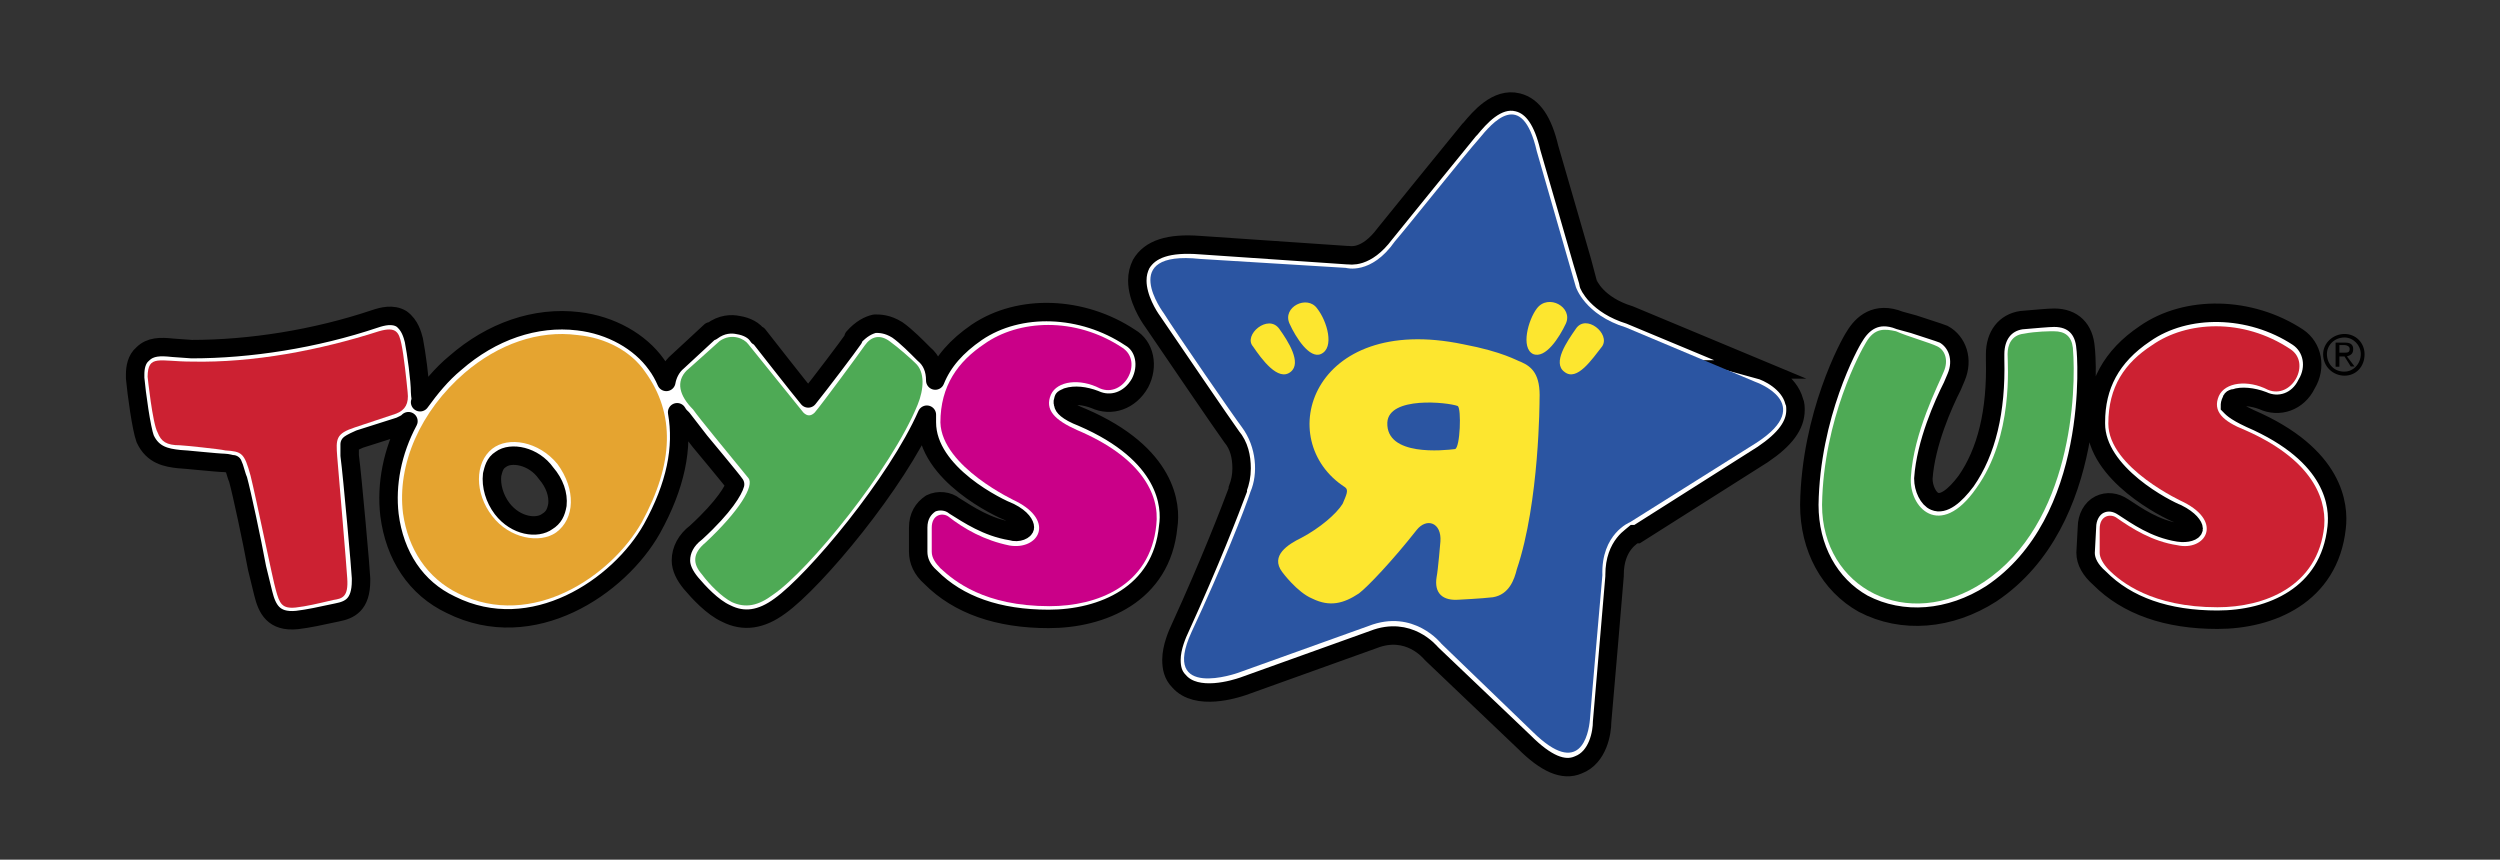
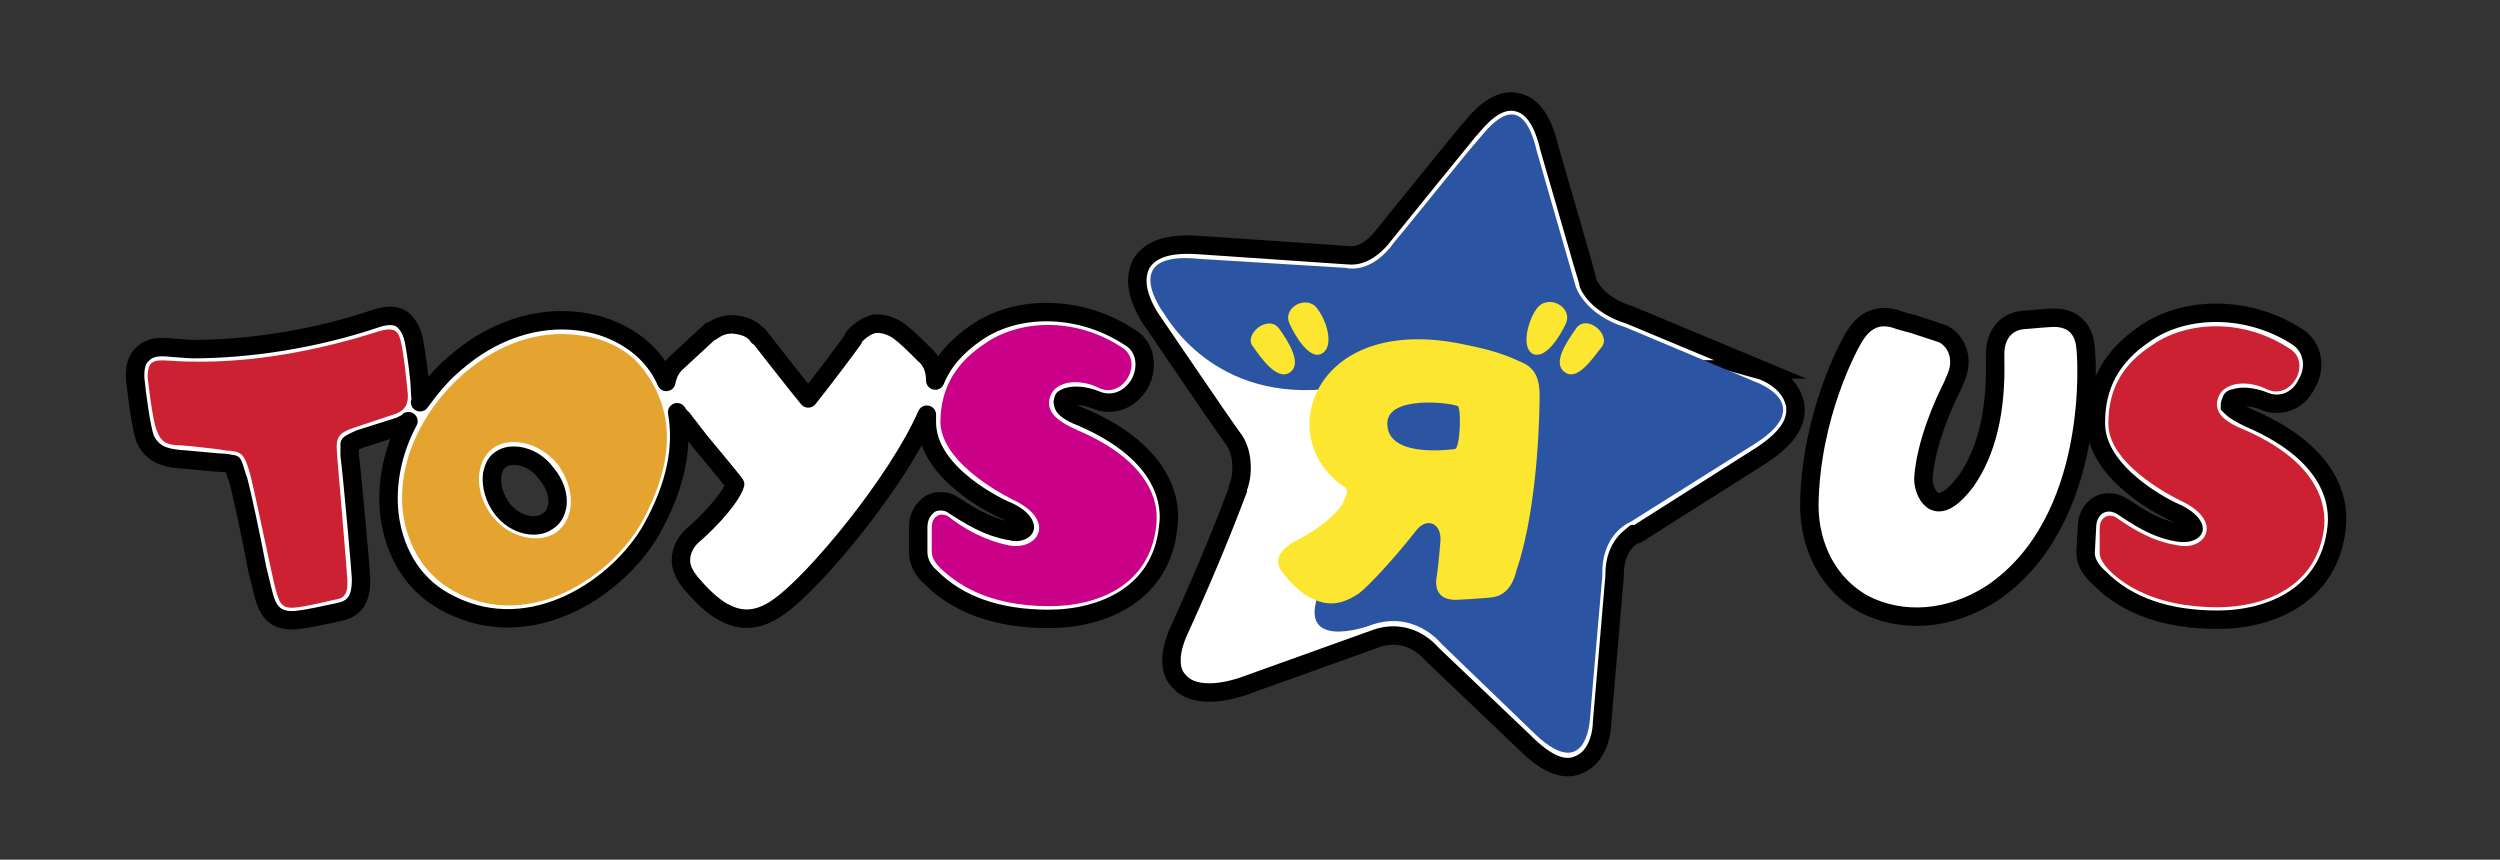
<svg xmlns="http://www.w3.org/2000/svg" version="1.1" id="Ebene_1" x="0px" y="0px" width="923px" height="317.4px" viewBox="0 0 923 317.4" style="enable-background:new 0 0 923 317.4;" xml:space="preserve">
  <rect x="0" y="0" width="923" height="317.4" fill="#333333" stroke="none" />
  <style type="text/css">
	.st0{fill-rule:evenodd;clip-rule:evenodd;fill:#FFFFFF;stroke:#000000;stroke-width:6.809;stroke-miterlimit:33.89;}
	.st1{fill-rule:evenodd;clip-rule:evenodd;fill:#FFFFFF;}
	.st2{fill:none;stroke:#000000;stroke-width:6.809;stroke-linecap:round;stroke-linejoin:round;stroke-miterlimit:33.89;}
	.st3{fill-rule:evenodd;clip-rule:evenodd;fill:#2B55A2;}
	.st4{fill-rule:evenodd;clip-rule:evenodd;fill:#4EAA55;}
	.st5{fill-rule:evenodd;clip-rule:evenodd;fill:#CC2132;}
	.st6{fill-rule:evenodd;clip-rule:evenodd;fill:#E5A430;}
	.st7{fill-rule:evenodd;clip-rule:evenodd;fill:#CA0088;}
	.st8{fill-rule:evenodd;clip-rule:evenodd;fill:#FDE62F;}
	.st9{fill-rule:evenodd;clip-rule:evenodd;}
</style>
  <path class="st0" d="M684.7,124.2c-1.9,2.8-16.2,29-16.7,62.2c0,15.9,7.4,29.5,19.9,36.5c14.4,7.5,32,6.1,47.3-3.7  c39.9-26.7,35.2-88.4,34.8-90.7c-0.5-7-4.6-11.2-11.6-11.2c-1.9,0-7.4,0.5-12.1,0.9c-6,0.9-9.7,5.6-9.7,12.6v1.9  c0.5,19.2-3.2,34.1-10.7,44.9c-4.2,5.6-8.4,8.9-11.6,7.5c-2.3-0.9-4.2-4.7-4.2-8.4c0.9-13.1,7.4-27.6,10.7-34.1l1.4-3.3  c2.8-6.5,0.5-13.1-4.6-15.9c-2.3-0.9-7-2.3-11.1-3.7l-5.1-1.4C692.6,114.8,687.5,119.5,684.7,124.2L684.7,124.2z M791.9,123.2  c-12.5,8.4-18.1,19.2-18.1,32.7v0.5c0,18.7,26.4,31.8,30.1,33.2c4.6,2.3,6,4.7,6,5.6c0,0.9-2.3,1.9-5.6,1.4  c-8.8-1.4-15.3-6.1-20.4-9.4c-2.8-1.9-6-2.3-8.8-0.9c-2.8,1.4-4.6,4.7-4.6,8.4l-0.5,9.4c0,3.3,1.9,6.5,5.1,9.3  c10.2,10.3,25,15.4,43.6,15.4c19.5,0,41.3-8.9,44-34.1c0.9-7.9-0.5-26.6-32-40.2c-6-2.8-6.9-4.2-7.4-4.7c0-0.5,0-0.9,0.5-1.9  c0-0.5,0.5-0.9,1.4-0.9c2.3-0.9,6.5-0.5,10.2,0.9c6,2.8,13,0.5,16.2-6.1c3.7-6.1,2.3-13.6-3.2-17.3  C830.8,112.9,807.2,112.5,791.9,123.2L791.9,123.2z M542.9,47.5l-0.5,0.5c-4.6,5.6-27.4,33.7-31.1,38.3c-7,9.4-13,7.9-13.5,7.9h-0.5  l-54.2-3.7c-11.6-0.9-18.5,1.4-21.8,7c-0.9,1.9-1.4,3.7-1.4,6.1c0,6.5,4.2,13.1,5.6,15c5.1,7.5,26.4,38.8,29.2,42.6  c2.8,3.3,3.7,7.5,3.7,11.7c0,2.8-0.5,5.1-1.4,7.5v0.5c-2.8,7.5-10.2,26.7-21.3,51c-0.9,1.9-3.2,7-3.2,11.7c0,2.8,0.5,5.6,2.8,7.9  c6.5,7.5,20.9,2.8,23.6,1.9l48.2-17.3c13-5.1,20.9,4.7,21.3,5.1l0.5,0.5l33.9,32.3c7.9,7.9,14.4,10.8,19.9,8.4  c7.4-2.8,8.8-12.2,8.8-15.9c0.5-5.6,4.6-53.3,4.6-53.8v-0.5c0-11.2,6.9-14.5,7.4-15h0.9l46.4-29.4c8.3-5.6,12.1-10.8,12.1-16.4  c0-0.9,0-2.3-0.5-3.3c-1.9-7-9.7-10.8-13-11.7h0.5l-48.2-20.1c-12.1-3.7-15.3-11.2-15.3-11.7c0-0.5-14.4-50-14.4-50  c-2.3-9.8-6-15.4-11.6-16.8C552.6,35.8,546.1,43.7,542.9,47.5L542.9,47.5z" />
  <path class="st1" d="M399.6,154.1c-6-2.3-7-4.2-7-4.7c-0.5-0.5-0.5-0.5,0-1.9c0-0.5,0.9-0.5,1.4-0.9c2.8-0.9,6.5-0.5,10.2,0.9  c6,2.8,13,0.5,16.7-6.1c3.2-6.1,1.9-13.6-3.7-16.8c-17.6-11.7-40.8-12.6-56.6-1.9c-7.4,5.1-12.5,10.8-15.3,17.8  c0-4.2-1.4-7.5-4.2-9.8l-0.5-0.5c-1.9-1.9-6-6.1-9.3-8.4c-3.7-2.3-6.5-2.3-8.3-2.3c-2.3,0.5-5.1,1.9-7.9,5.1v0.5  c-1.9,2.8-12.5,16.8-16.7,22c-2.8-3.3-18.5-23.4-18.5-23.4v0.5c-1.4-2.3-4.2-3.7-7.4-4.2c-2.3-0.5-6-0.5-9.7,2.3h-0.5l-12.1,11.2  c-2.3,1.9-3.7,4.7-4.2,7.5c-1-2.3-2.2-4.5-3.7-6.5c-6-8.4-16.7-14.5-28.8-15.9c-15.8-1.9-32,3.7-45.4,15.4c-5.1,4.2-9.3,9.4-13,14.5  c0.5-1.4,0.5-2.3,0-3.7c0-4.7-1.4-14.5-2.3-19.2c-0.5-1.9-1.4-5.6-4.6-7.9c-3.2-1.9-7-0.9-9.7,0c-22.3,7.5-46.4,11.2-67.7,11.2  l-7-0.5c-4.6-0.5-8.3-0.5-11.1,2.3c-2.3,1.9-2.8,5.1-2.8,7.5v1.4c0.5,5.6,2.3,18.7,3.7,22.4c2.8,6.1,7.9,7,12.5,7.5  c1.4,0,14.4,1.4,16.7,1.4c0.9,0,2.8,0.5,3.2,0.5c0.5,0.9,1.4,4.7,1.9,5.6c1.4,5.1,5.1,22.4,7,32.7l2.3,9.4  c1.4,5.6,3.7,10.7,12.5,9.8c4.2-0.5,8.3-1.4,14.8-2.8c4.6-0.9,8.8-2.8,8.8-11.7v-0.9c0-1.9-3.2-37.9-4.2-45.3v-2.8v-1.4  c0,0,0.5-0.5,3.7-1.9l14.8-4.7c0.9-0.5,2.3-0.9,3.2-1.9c-6,11.2-8.3,23.4-7,34.6c1.9,15,9.7,27.1,22.7,33.2  c30.1,15,62.1-6.6,74.2-28.1c8.8-15.9,11.6-29.9,9.3-43c0.5,0.9,0.9,1.4,1.9,2.3l6.5,8.4c0,0,12.1,14.5,13,15.9  c-0.5,1.9-3.7,8-14.4,17.8c-3.7,2.8-5.6,6.5-5.6,10.3c0,2.8,1.4,5.6,3.7,8.4c2.8,3.3,7.9,8.9,13,11.2c6.5,3.3,13,2.3,19.9-2.8  c13-9.3,43.1-45.4,54.2-70.6v2.8c0,19.2,26.9,31.8,30.6,33.2c4.6,2.3,5.6,4.7,5.6,5.6c0,0.9-2.3,2.3-5.1,1.4  c-8.8-1.4-15.8-6.1-20.9-9.3c-2.3-1.9-6-2.3-8.8-0.9c-2.8,1.9-4.6,4.7-4.6,8.9v8.9c0,3.3,1.4,6.6,4.6,9.4  c10.2,10.3,25,15.4,43.6,15.4c19.5,0,41.7-8.9,44.1-34.1C432.5,186.8,431.1,167.7,399.6,154.1L399.6,154.1z M205.8,186.4  c-0.5,2.8-1.4,4.7-3.7,6.1c-3.7,2.8-11.6,1.9-16.7-4.7c-2.8-3.7-4.2-8.4-3.7-12.6c0.5-1.9,0.9-4.2,3.2-5.6  c3.7-2.8,12.1-1.4,16.7,5.1C204.8,178.4,206.2,182.6,205.8,186.4L205.8,186.4z" />
  <path class="st2" d="M399.6,154.1c-6-2.3-7-4.2-7-4.7c0-0.5-0.5-0.5,0-1.9c0-0.5,0.9-0.5,1.4-0.9c2.8-0.9,6.5-0.5,10.2,0.9  c6,2.8,13,0.5,16.7-6.1c3.2-6.1,1.9-13.6-3.7-16.8c-17.6-11.7-40.8-12.6-56.6-1.9c-7.4,5.1-12.5,10.8-15.3,17.8  c0-4.2-1.4-7.5-4.2-9.8l-0.5-0.5c-1.9-1.9-6-6.1-9.3-8.4c-3.7-2.3-6.5-2.3-8.3-2.3c-2.3,0.5-5.1,1.9-7.9,5.1v0.5  c-1.9,2.8-12.5,16.8-16.7,22c-2.8-3.3-18.5-23.4-18.5-23.4v0.5c-1.4-2.3-4.2-3.7-7.4-4.2c-2.3-0.5-6-0.5-9.7,2.3h-0.5l-12.1,11.2  c-2.3,1.9-3.7,4.7-4.2,7.5c-1-2.3-2.2-4.5-3.7-6.5c-6-8.4-16.7-14.5-28.8-15.9c-15.8-1.9-32,3.7-45.4,15.4c-5.1,4.2-9.3,9.4-13,14.5  c0.5-1.4,0-2.3,0-3.7c0-4.7-1.4-14.5-2.3-19.2c-0.5-1.9-1.4-5.6-4.6-7.9c-3.2-1.9-7-0.9-9.7,0c-22.3,7.5-46.4,11.2-67.7,11.2l-7-0.5  c-4.6-0.5-8.3-0.5-11.1,2.3c-2.3,1.9-2.8,5.1-2.8,7.5v1.4c0.5,5.6,2.3,18.7,3.7,22.4c2.8,6.1,7.9,7,12.5,7.5  c1.4,0,14.4,1.4,16.7,1.4c0.9,0,2.8,0.5,3.2,0.5c0.5,0.9,1.4,4.7,1.9,5.6c1.4,5.1,5.1,22.4,7,32.7l2.3,9.4  c1.4,5.6,3.7,10.7,12.5,9.8c4.2-0.5,8.3-1.4,14.8-2.8c4.6-0.9,8.8-2.8,8.8-11.7v-0.9c0-1.9-3.2-37.9-4.2-45.3v-2.8v-1.4  c0,0,0.5-0.5,3.7-1.9l14.8-4.7c0.9-0.5,2.3-0.9,3.2-1.9c-6,11.2-8.3,23.4-7,34.6c1.9,15,9.7,27.1,22.7,33.2  c30.1,15,62.1-6.6,74.2-28.1c8.8-15.9,11.6-29.9,9.3-43c0.5,0.9,0.9,1.4,1.9,2.3l6.5,8.4c0,0,12.1,14.5,13,15.9  c-0.5,1.9-3.7,8-14.4,17.8c-3.7,2.8-5.6,6.5-5.6,10.3c0,2.8,1.4,5.6,3.7,8.4c2.8,3.3,7.9,8.9,13,11.2c6.5,3.3,13,2.3,19.9-2.8  c13-9.3,43.1-45.4,54.2-70.6v2.8c0,19.2,26.9,31.8,30.6,33.2c4.6,2.3,5.6,4.7,5.6,5.6c0,0.9-2.3,2.3-5.1,1.4  c-8.8-1.4-15.8-6.1-20.9-9.3c-2.3-1.9-6-2.3-8.8-0.9c-2.8,1.9-4.6,4.7-4.6,8.9v8.9c0,3.3,1.4,6.6,4.6,9.4  c10.2,10.3,25,15.4,43.6,15.4c19.5,0,41.7-8.9,44.1-34.1C432.5,186.8,431.1,167.7,399.6,154.1L399.6,154.1z M205.8,186.4  c-0.5,2.8-1.4,4.7-3.7,6.1c-3.7,2.8-11.6,1.9-16.7-4.7c-2.8-3.7-4.2-8.4-3.7-12.6c0.5-1.9,0.9-4.2,3.2-5.6  c3.7-2.8,12.1-1.4,16.7,5.1C204.8,178.4,206.2,182.6,205.8,186.4L205.8,186.4z" />
-   <path class="st3" d="M429.7,115.7c0,0-17.6-23.4,13.4-20.1l53.8,3.3c0,0,9.3,2.8,18.1-9.8c3.7-4.2,26.4-32.7,31.1-37.9  c4.6-5.6,15.8-19.2,21.3,4.7l14.4,50c0,0,3.2,10.3,18.5,15l47.8,20.1c0,0,22.7,7.9,0.5,22.4l-46.8,29.4c0,0-10.7,4.2-10.2,19.6  c0,0-4.2,47.7-4.6,53.3c-0.5,5.6-3.7,21.5-20.9,4.7l-33.9-32.7c0,0-10.2-13.1-26.9-6.6l-48.2,17.3c0,0-28.8,10.3-17.2-15  c11.6-24.8,19.5-44.9,21.8-51.9c2.8-6.5,2.3-16.4-3.2-23.8C456.1,154.6,434.4,123.2,429.7,115.7L429.7,115.7z" />
-   <path class="st4" d="M672.7,186.4c0.5-31.8,14.4-57,16.2-59.9c3.2-5.6,7-5.1,11.1-4.2c4.2,1.9,12.5,4.2,15.3,5.6  c2.8,1.4,4.2,5.1,2.3,9.4c-1.9,4.7-11.1,22.4-12.1,38.8c-0.9,11.2,10.7,23.4,24.1,4.2c13.9-19.2,11.6-45.8,11.6-49.6  c0-3.3,1.4-7,6-7.5c4.6-0.9,9.7-0.9,11.1-0.9c4.2,0,6.5,1.9,7,6.1c1.4,16.4-0.5,65-32.9,86.5C704.2,233.6,672.7,217.2,672.7,186.4  L672.7,186.4z M276.2,127l20.4,25.3c1.4,1.4,2.8,1.4,4.2,0c2.8-3.3,16.2-21.5,18.5-24.8c2.3-3.3,5.6-4.2,9.3-1.4  c3.2,2.3,7.9,6.5,9.3,7.9c3.7,3.3,3.2,9.8,0.9,15.4c-9.7,23.8-40.3,61.3-53.3,70.1c-5.6,4.2-10.2,5.1-15.3,2.8  c-3.7-1.9-8.3-6.5-11.1-10.3c-3.2-3.7-3.7-7.5,1.4-11.7c12.5-11.7,18.1-21,15.8-23.8c-8.8-10.8-18.1-22-20.4-25.3  c-5.1-5.1-6.5-10.3-2.3-14.5c-0.9,0.9,12.1-10.8,12.1-10.8C270.2,122.8,274.8,125.1,276.2,127L276.2,127z" />
+   <path class="st3" d="M429.7,115.7c0,0-17.6-23.4,13.4-20.1l53.8,3.3c0,0,9.3,2.8,18.1-9.8c3.7-4.2,26.4-32.7,31.1-37.9  c4.6-5.6,15.8-19.2,21.3,4.7l14.4,50c0,0,3.2,10.3,18.5,15l47.8,20.1c0,0,22.7,7.9,0.5,22.4l-46.8,29.4c0,0-10.7,4.2-10.2,19.6  c0,0-4.2,47.7-4.6,53.3c-0.5,5.6-3.7,21.5-20.9,4.7l-33.9-32.7c0,0-10.2-13.1-26.9-6.6c0,0-28.8,10.3-17.2-15  c11.6-24.8,19.5-44.9,21.8-51.9c2.8-6.5,2.3-16.4-3.2-23.8C456.1,154.6,434.4,123.2,429.7,115.7L429.7,115.7z" />
  <path class="st5" d="M70.8,133.5c22.7,0.5,47.3-4.2,69.1-11.2c6.5-1.9,7.4,0.5,8.3,4.7c0.9,4.2,1.9,13.6,2.3,17.8  c0.5,4.2-0.9,6.6-4.2,7.9l-15.3,5.1c-7,2.3-7,4.2-6.5,10.8c0,0,3.7,43.5,3.7,44.9c0.5,7-1.9,7.5-5.1,8c-6,1.4-9.7,2.3-13.9,2.8  c-5.1,0.5-6-1.4-7.4-6.6c-0.9-2.8-7.4-34.6-9.3-42.1c-2.3-8.4-3.2-8.9-9.3-9.3c-1.9-0.5-15.8-1.9-16.7-1.9c-5.1,0-7-1.4-8.3-4.7  c-1.9-3.3-3.7-20.6-3.7-20.6C54.6,130.7,58.8,133.5,70.8,133.5L70.8,133.5z" />
  <path class="st6" d="M238.2,137.3c-5.1-7.5-14.4-12.6-25-13.6c-14.4-1.9-29.2,3.3-41.7,14c-16.2,14-25,33.7-22.7,51.9  c1.9,13.1,8.8,23.8,20.4,29.5c27.4,13.6,56.6-6.6,67.7-26.2C248.9,170.9,249.3,152.7,238.2,137.3z M205.3,196.6  c-6,4.2-17.2,2.3-23.6-6.1c-6.5-8.4-6.5-19.6,0-24.8c6-4.7,17.2-2.8,24.1,5.6C212.7,180.7,212.3,191.5,205.3,196.6z" />
  <path class="st7" d="M363.4,127c-9.7,6.5-16.2,15.4-16.2,29c0.5,16.4,27.8,29,27.8,29c14.8,7.5,8.3,18.2-2.3,16.4  c-9.3-1.9-16.7-6.1-22.7-10.8c-2.3-1.4-6-0.5-6,4.2v8.9c0,2.3,1.4,4.2,3.2,6.1c5.1,4.7,16.2,14,40.3,14c17.6,0,37.1-7.5,39.4-29.9  c1.4-11.7-6-25.3-29.2-35.1c-8.3-3.7-12.1-7.5-9.7-13.1c2.3-5.1,10.7-6.1,18.1-2.3c8.8,3.7,16.2-9.8,8.3-15  C396.8,116.7,375.9,118.1,363.4,127L363.4,127z" />
  <path class="st5" d="M794.6,127.4c-10.2,6.6-16.2,15.4-16.2,29c0,16.4,27.8,29,27.8,29c14.8,7.5,7.9,18.2-2.3,15.9  c-9.3-1.4-16.7-6.1-22.7-10.3c-2.3-1.4-6-0.5-6,4.2v8.9c0,1.9,1.4,4.2,3.2,6.1c4.6,4.7,16.2,14,40.3,14c17.2,0,37.1-7.5,39.4-29.9  c0.9-11.7-6-25.3-29.2-35.5c-8.3-3.3-12.1-7-9.7-12.6c2.3-5.1,10.7-6.1,18.1-2.3c8.8,3.7,16.2-9.8,8.3-15  C828,117.2,807.2,118.6,794.6,127.4L794.6,127.4z" />
  <path class="st8" d="M487.7,130.7c-4.2,1.9-9.3-6.1-11.6-11.2c-2.8-6.1,6.5-10.8,10.2-5.6C490,118.6,492.8,128.4,487.7,130.7  L487.7,130.7z M476.5,137.3c-4.6,3.7-10.7-4.7-13.9-9.4c-3.7-4.2,5.6-12.2,9.7-6.5C475.6,126,480.7,134,476.5,137.3z M568.4,147.5  c0,0,0,37.9-8.4,62.7c-0.9,3.7-2.8,9.3-8.8,10.3c-4.2,0.5-12.5,0.9-12.5,0.9c-6,0.5-9.3-2.3-8.3-8.4c0.5-2.3,1.4-13.1,1.4-13.1  c0.5-7-5.1-8.9-8.8-4.2c-8.8,11.2-18.1,21-21.3,23.4c-5.6,3.7-10.7,5.1-17.2,1.9c-5.6-2.3-11.1-9.8-11.1-9.8  c-4.6-6.1,2.3-10.3,7-12.6c7-3.7,13-8.9,15.3-12.6c1.4-3.3,2.3-5.1,0.9-6.1c-26.9-17.3-12.5-64.5,43.6-52.8  c14.8,2.8,19.9,6.1,21.3,6.5C565.6,135.4,568.8,138.2,568.4,147.5L568.4,147.5z M538.2,149.9c-3.7-1.4-25.5-3.7-26,6.1  c-0.5,12.6,20.9,10.3,25,9.8C539.1,165.3,539.6,150.8,538.2,149.9L538.2,149.9z M566,130.7c4.6,1.9,9.7-6.1,12.1-11.2  c2.8-6.1-6.5-11.2-10.7-5.6C564.2,118.1,561.4,128.4,566,130.7L566,130.7z M577.6,137.3c4.6,3.7,10.2-4.7,13.9-9.4  c3.2-4.7-6-12.2-9.7-6.5C578.6,126,573,134,577.6,137.3z" />
-   <path class="st9" d="M859.1,130.7c0-3.3,2.8-6.1,6.5-6.1c3.2,0,6,2.8,6,6.1c0,3.7-2.8,6.5-6,6.5  C861.9,137.3,859.1,134.5,859.1,130.7z M865.6,138.7c4.2,0,7.4-3.3,7.4-7.9c0-4.2-3.2-7.5-7.4-7.5c-4.2,0-7.9,3.3-7.9,7.5  C857.7,135.4,861.4,138.7,865.6,138.7z M863.7,131.6h1.9l2.3,3.7h1.4l-2.8-3.7c1.4-0.5,2.3-0.9,2.3-2.8c0-1.4-0.9-2.3-2.8-2.3h-3.7  v8.9h1.4L863.7,131.6L863.7,131.6L863.7,131.6z M863.7,130.2v-2.8h1.9c0.9,0,1.9,0.5,1.9,1.4c0,1.4-0.9,1.4-1.9,1.4H863.7z" />
</svg>